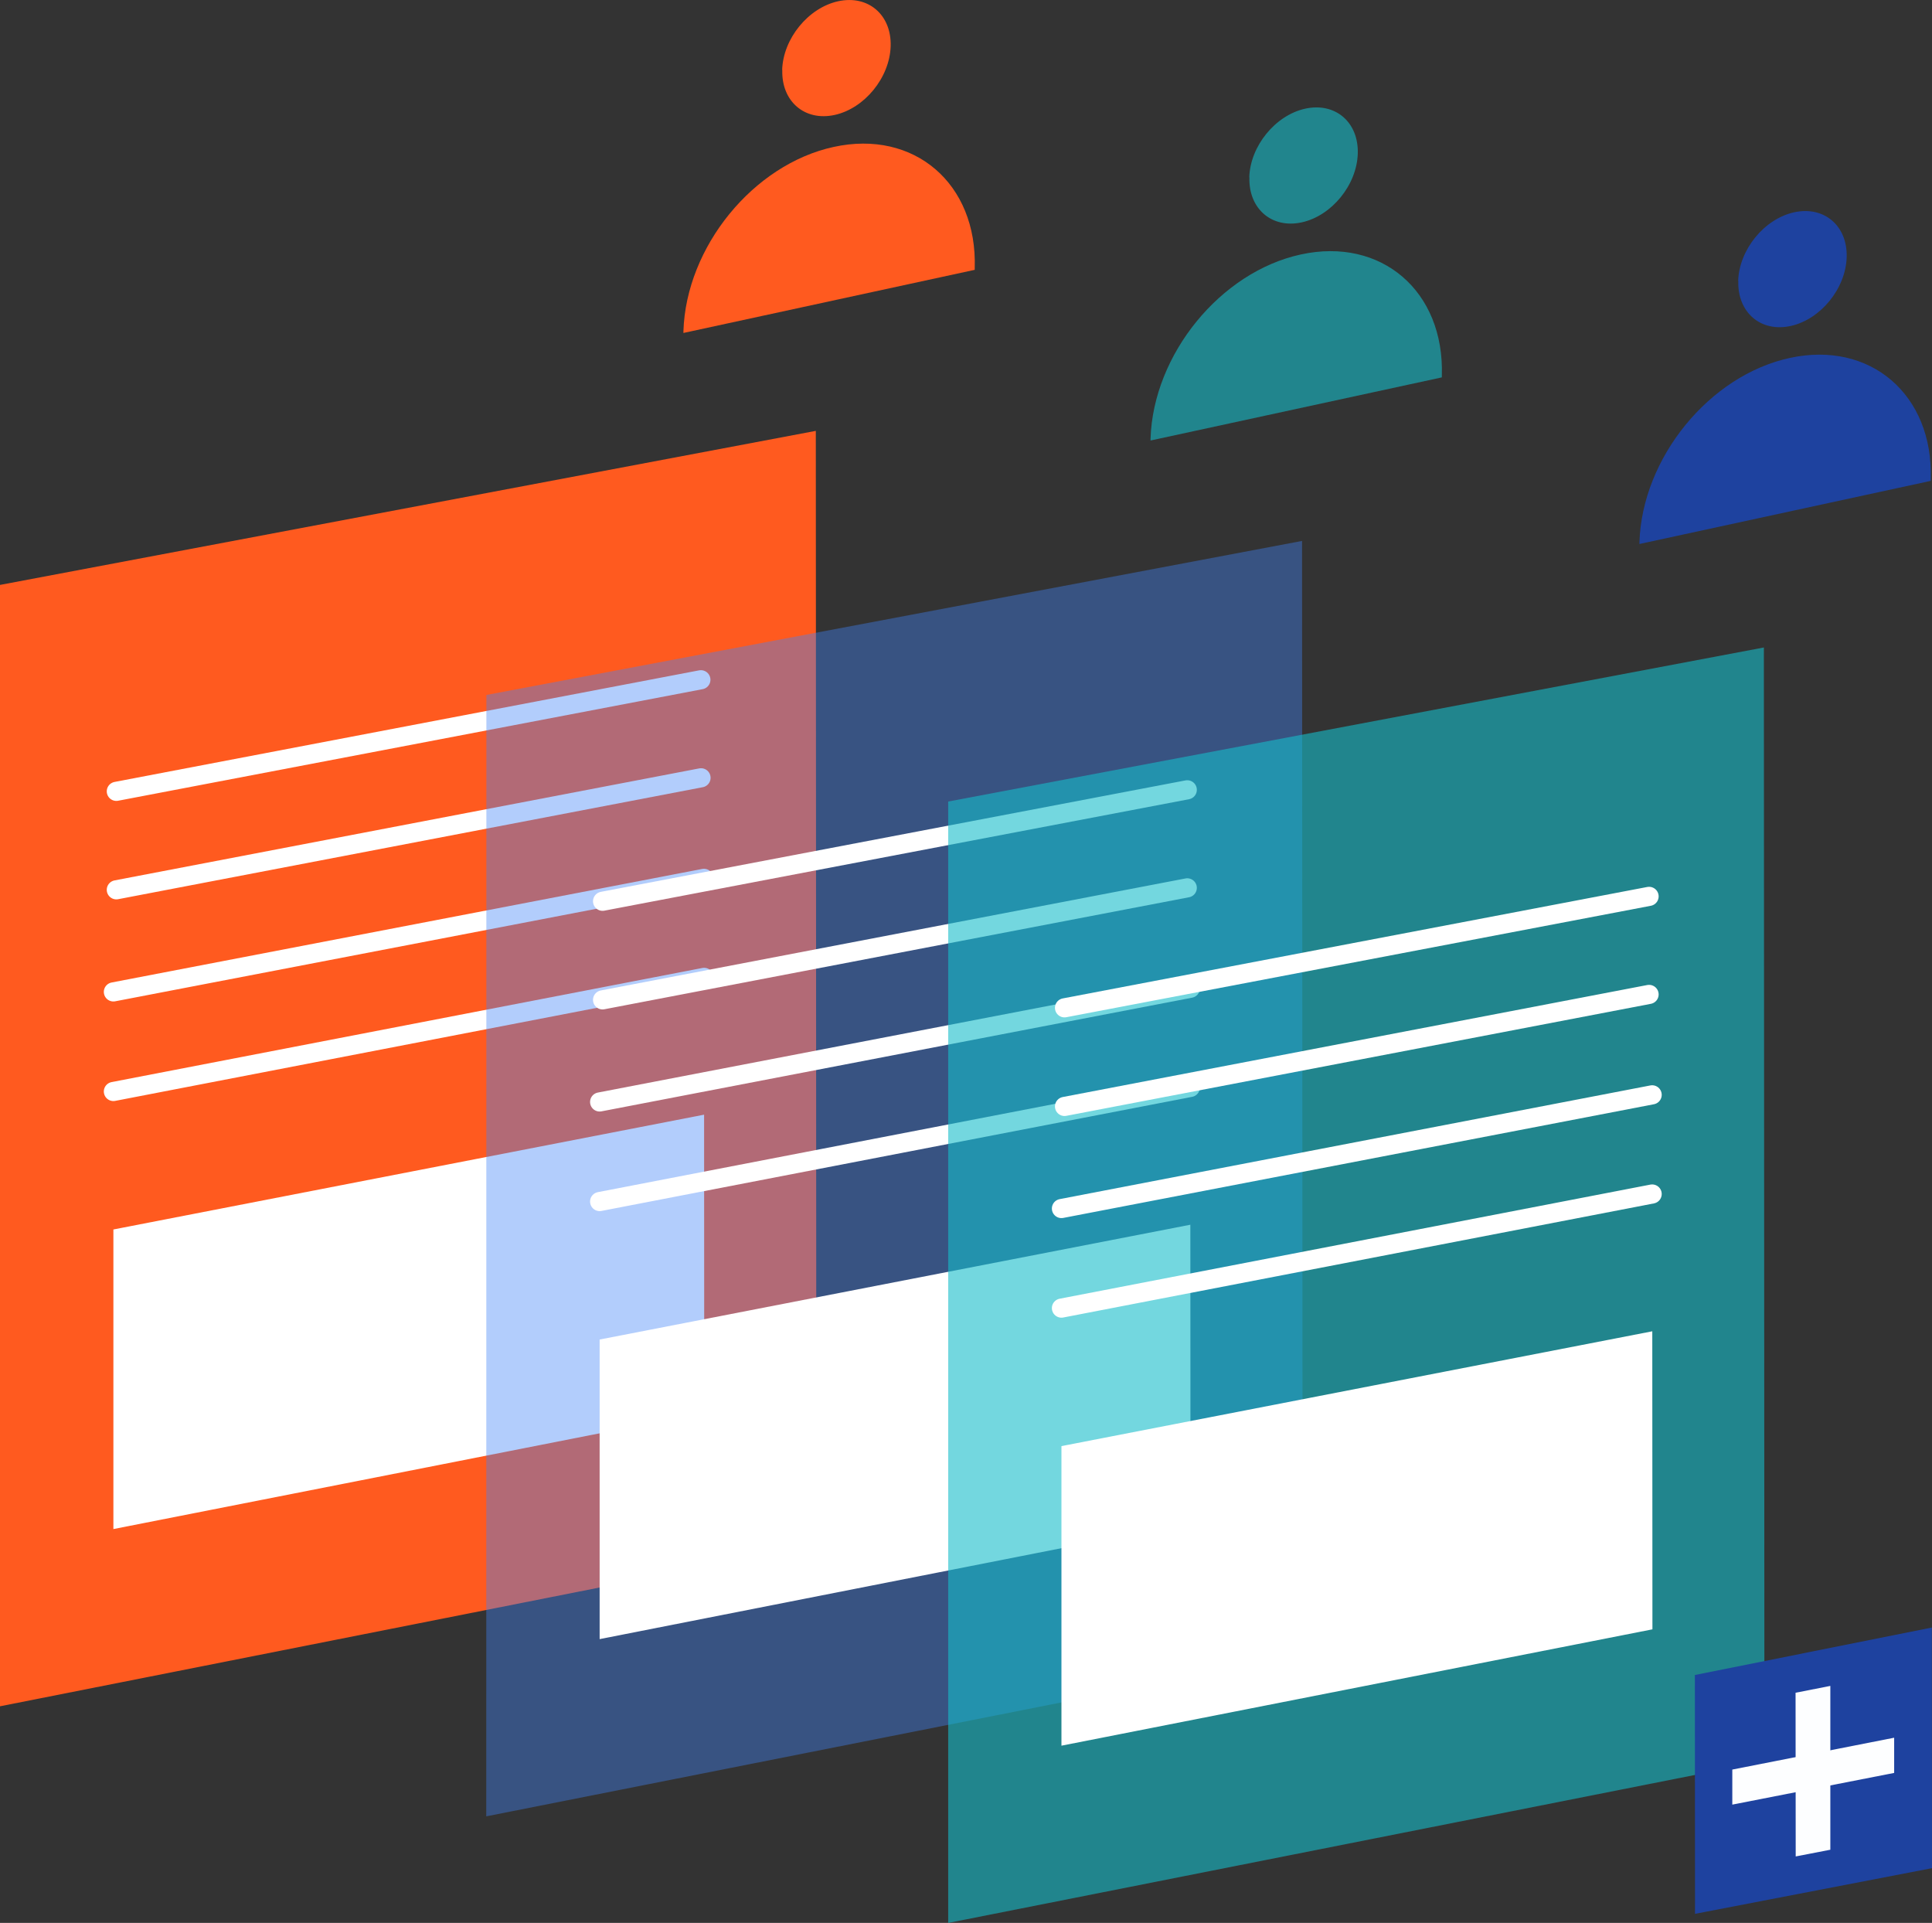
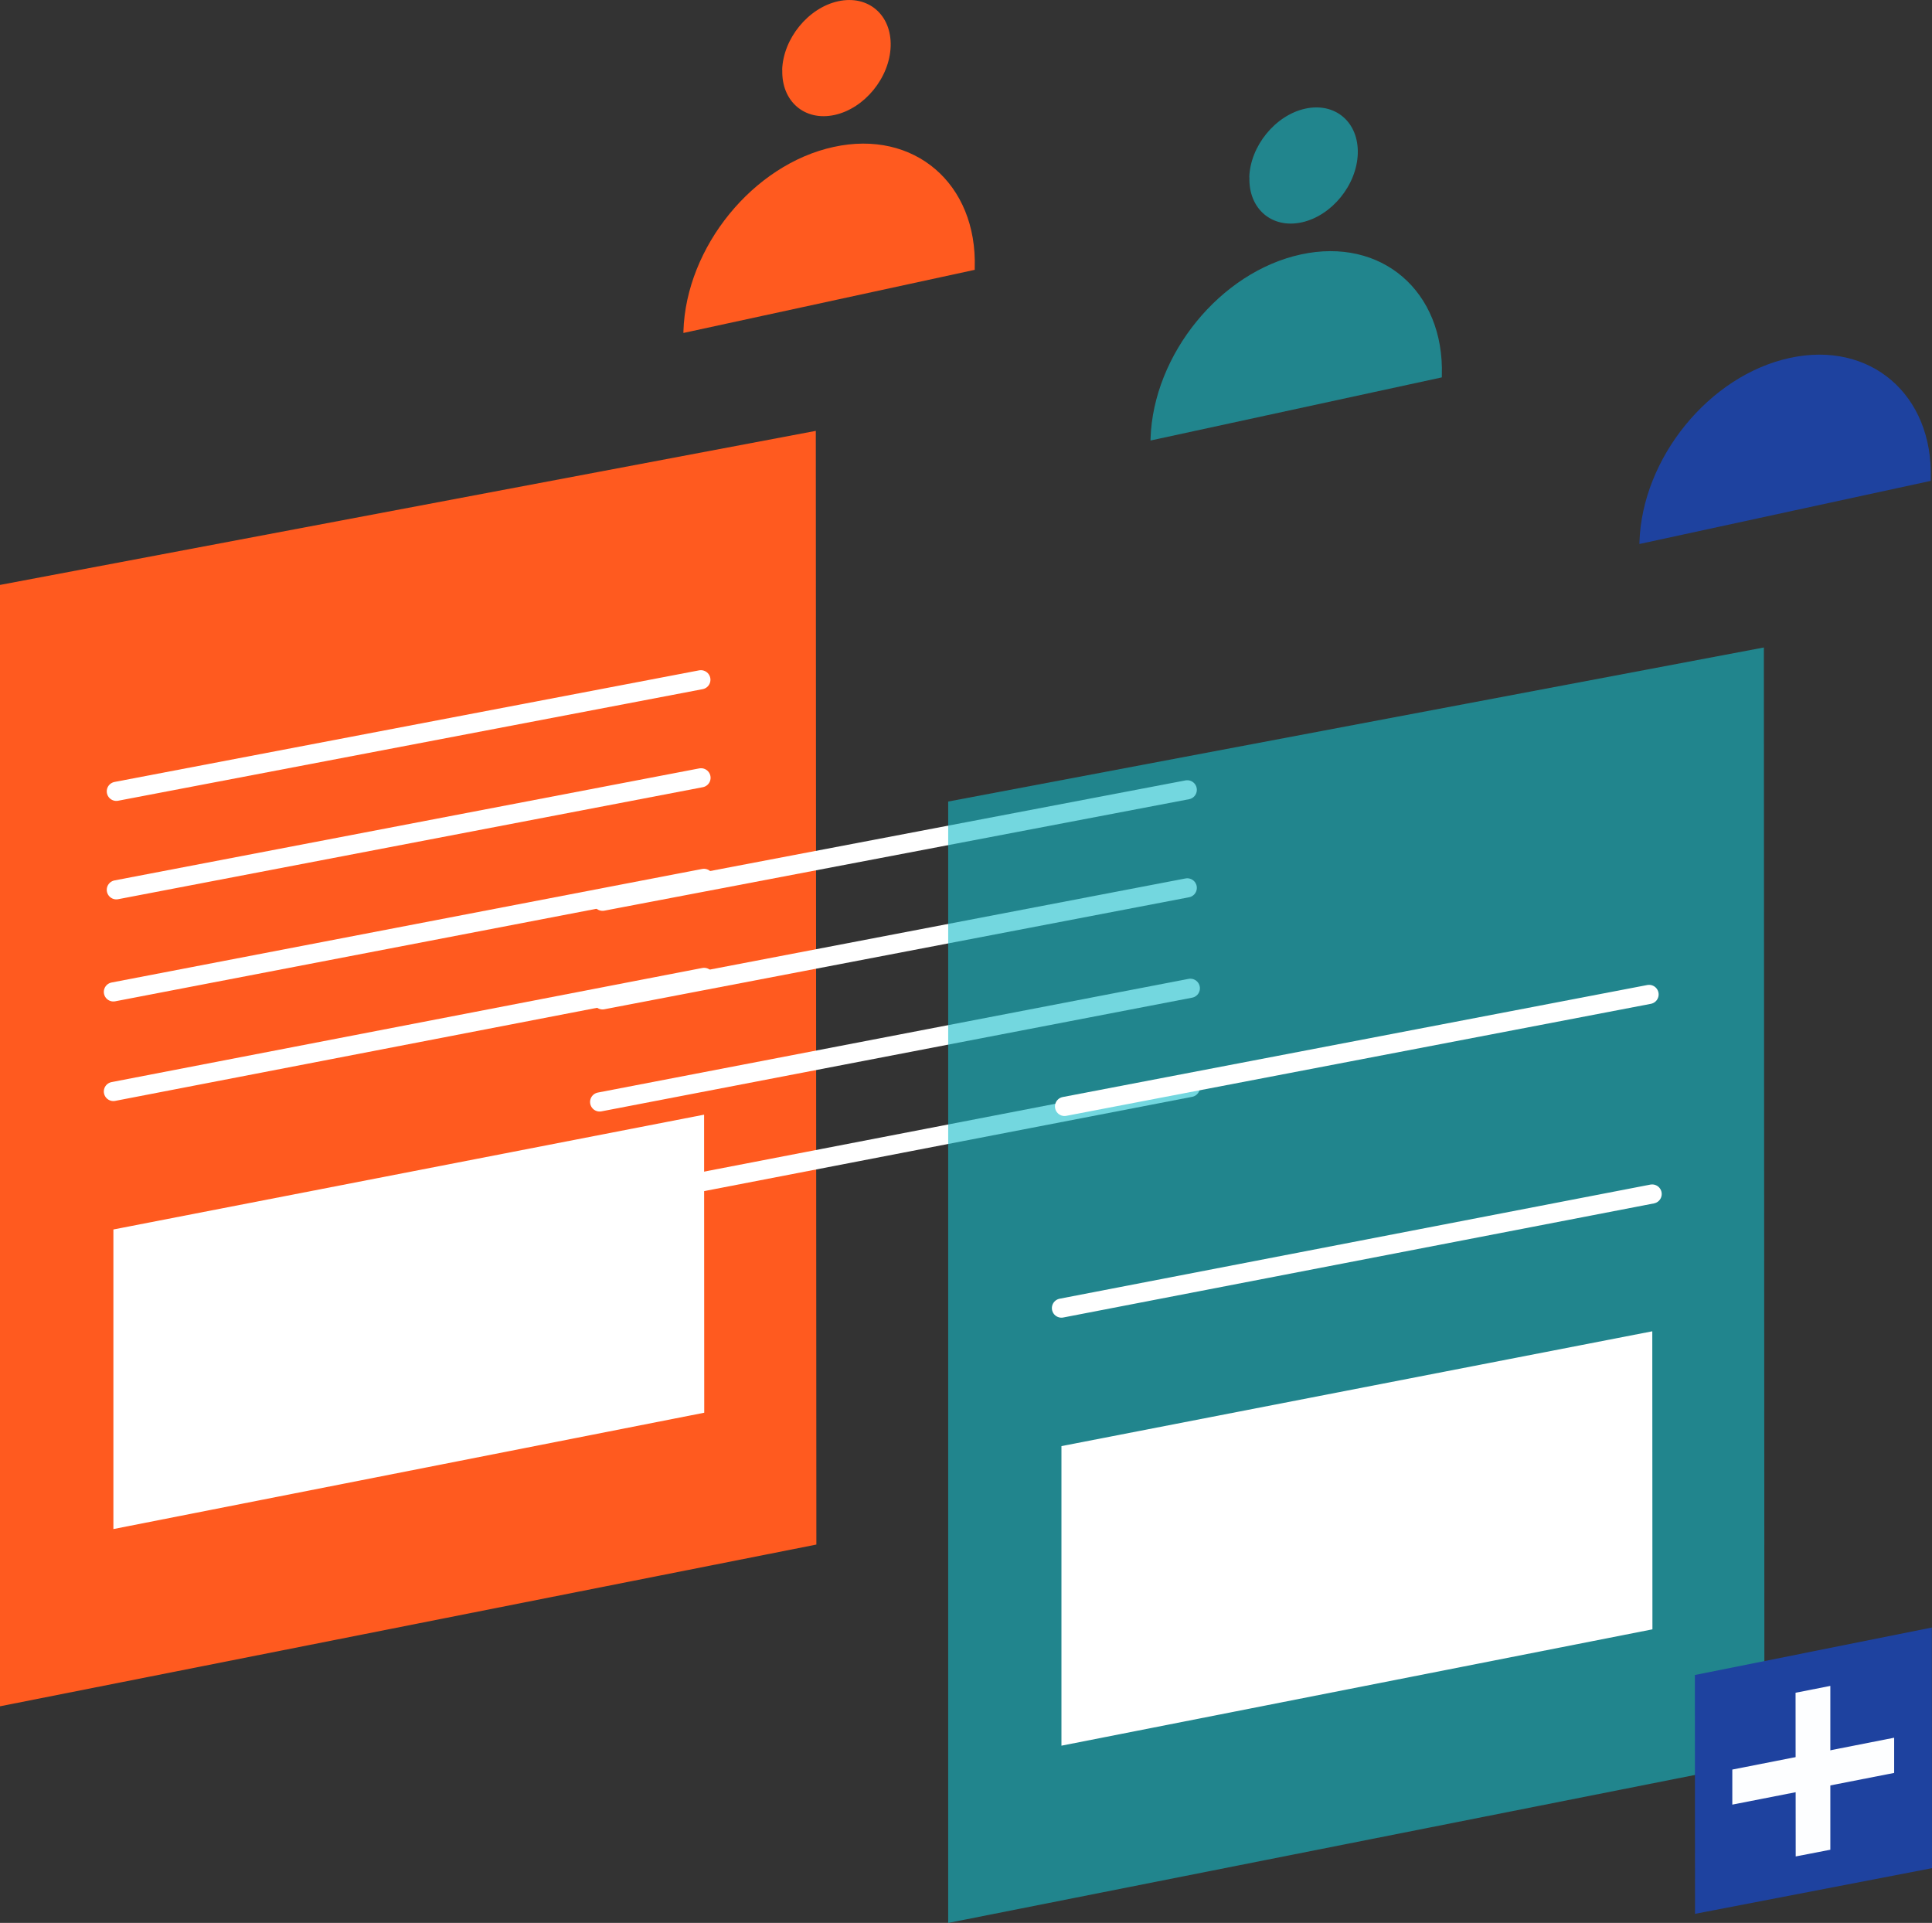
<svg xmlns="http://www.w3.org/2000/svg" id="Layer_2" data-name="Layer 2" viewBox="0 0 138.35 137.68">
  <rect x="0" y="0" width="138.35" height="137.68" fill="#333333" stroke="none" />
  <defs>
    <style>
      .cls-1 {
        fill: #fff;
      }

      .cls-2 {
        fill: #ff5a1f;
      }

      .cls-3 {
        fill: #fdfeff;
      }

      .cls-4 {
        fill: #16bdca;
        opacity: .6;
      }

      .cls-4, .cls-5 {
        isolation: isolate;
      }

      .cls-5 {
        fill: #3f83f8;
        opacity: .4;
      }

      .cls-6 {
        fill: #1e429f;
      }

      .cls-7 {
        fill: none;
        stroke: #fff;
        stroke-linecap: round;
        stroke-linejoin: round;
        stroke-width: 1.37px;
      }
    </style>
  </defs>
  <g id="Layer_1-2" data-name="Layer 1">
    <g>
      <g>
        <polygon class="cls-2" points="58.46 110.59 0 122.17 0 41.88 58.42 30.85 58.46 110.59" />
        <polygon class="cls-1" points="50.43 101.15 8.12 109.48 8.12 88.03 50.42 79.81 50.43 101.15" />
        <line class="cls-7" x1="8.12" y1="78.15" x2="50.42" y2="69.98" />
        <line class="cls-7" x1="8.12" y1="71.02" x2="50.41" y2="62.89" />
        <line class="cls-7" x1="8.33" y1="63.71" x2="50.2" y2="55.69" />
        <line class="cls-7" x1="8.33" y1="56.66" x2="50.19" y2="48.67" />
      </g>
      <g>
-         <polygon class="cls-5" points="93.28 118.47 34.82 130.05 34.83 49.76 93.24 38.73 93.28 118.47" />
-         <polygon class="cls-1" points="85.25 109.03 42.94 117.36 42.94 95.91 85.24 87.69 85.25 109.03" />
        <line class="cls-7" x1="42.94" y1="86.03" x2="85.24" y2="77.86" />
        <line class="cls-7" x1="42.94" y1="78.9" x2="85.24" y2="70.76" />
        <line class="cls-7" x1="43.15" y1="71.59" x2="85.02" y2="63.57" />
        <line class="cls-7" x1="43.15" y1="64.53" x2="85.02" y2="56.55" />
      </g>
      <g>
        <polygon class="cls-4" points="126.35 126.1 67.9 137.68 67.9 57.39 126.31 46.36 126.35 126.1" />
        <polygon class="cls-1" points="118.33 116.66 76.01 124.99 76.01 103.54 118.32 95.32 118.33 116.66" />
        <line class="cls-7" x1="76.01" y1="93.66" x2="118.31" y2="85.49" />
-         <line class="cls-7" x1="76.01" y1="86.53" x2="118.31" y2="78.39" />
        <line class="cls-7" x1="76.23" y1="79.22" x2="118.09" y2="71.2" />
-         <line class="cls-7" x1="76.23" y1="72.16" x2="118.09" y2="64.18" />
      </g>
      <g>
        <polygon class="cls-6" points="121.37 119.93 138.34 116.53 138.35 133.76 121.38 137.03 121.37 119.93" />
        <polygon class="cls-3" points="128.58 121.2 131.07 120.71 131.07 132.44 128.59 132.92 128.58 121.2" />
        <polygon class="cls-3" points="124.05 129.21 124.05 126.7 135.64 124.42 135.64 126.94 124.05 129.21" />
      </g>
      <g>
-         <path class="cls-6" d="M124.48,20.12c-.07,2.25,1.61,3.69,3.75,3.22,2.14-.47,3.94-2.67,4.01-4.92.07-2.25-1.61-3.69-3.76-3.22-2.14.47-3.94,2.67-4.01,4.92Z" />
        <path class="cls-6" d="M138.26,34.29s0,.09,0,.14l-20.86,4.52s0-.09,0-.13c.19-6.03,5-11.94,10.76-13.19,5.76-1.26,10.29,2.62,10.1,8.67Z" />
      </g>
      <g>
        <path class="cls-4" d="M89.47,12.7c-.07,2.25,1.61,3.69,3.75,3.22,2.14-.47,3.94-2.67,4.01-4.92.07-2.25-1.61-3.69-3.76-3.22-2.14.47-3.94,2.67-4.01,4.92Z" />
        <path class="cls-4" d="M103.25,26.88s0,.09,0,.14l-20.86,4.52s0-.09,0-.13c.19-6.03,5-11.94,10.76-13.19,5.76-1.26,10.29,2.62,10.1,8.67Z" />
      </g>
      <g>
        <path class="cls-2" d="M56.02,5.01c-.07,2.25,1.61,3.69,3.75,3.22,2.14-.47,3.94-2.67,4.01-4.92.07-2.25-1.61-3.69-3.76-3.22-2.14.47-3.94,2.67-4.01,4.92Z" />
        <path class="cls-2" d="M69.8,19.18s0,.09,0,.14l-20.86,4.52s0-.09,0-.13c.19-6.03,5-11.94,10.76-13.19,5.76-1.26,10.29,2.62,10.1,8.67Z" />
      </g>
    </g>
  </g>
</svg>